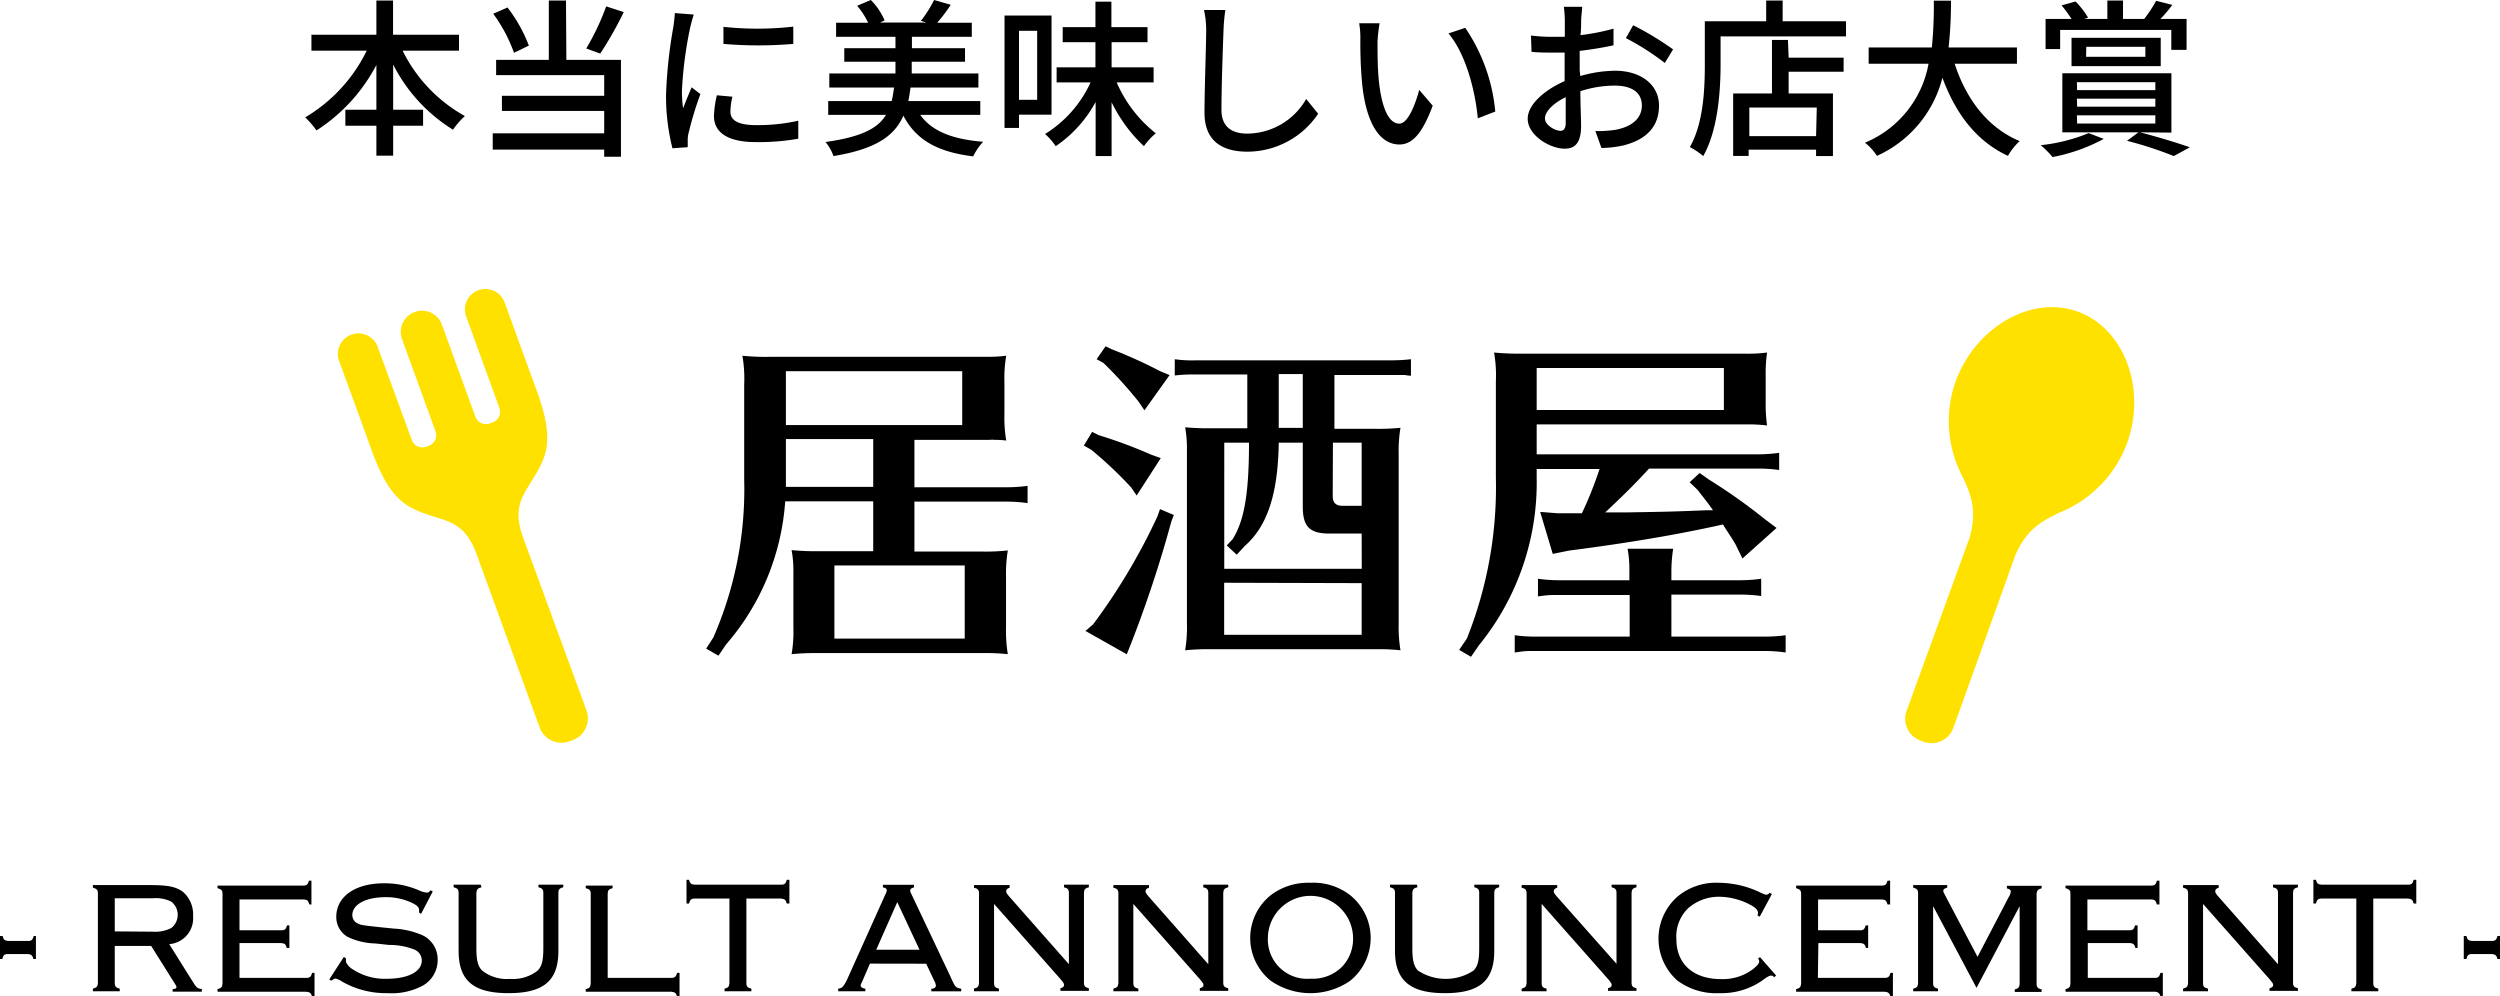
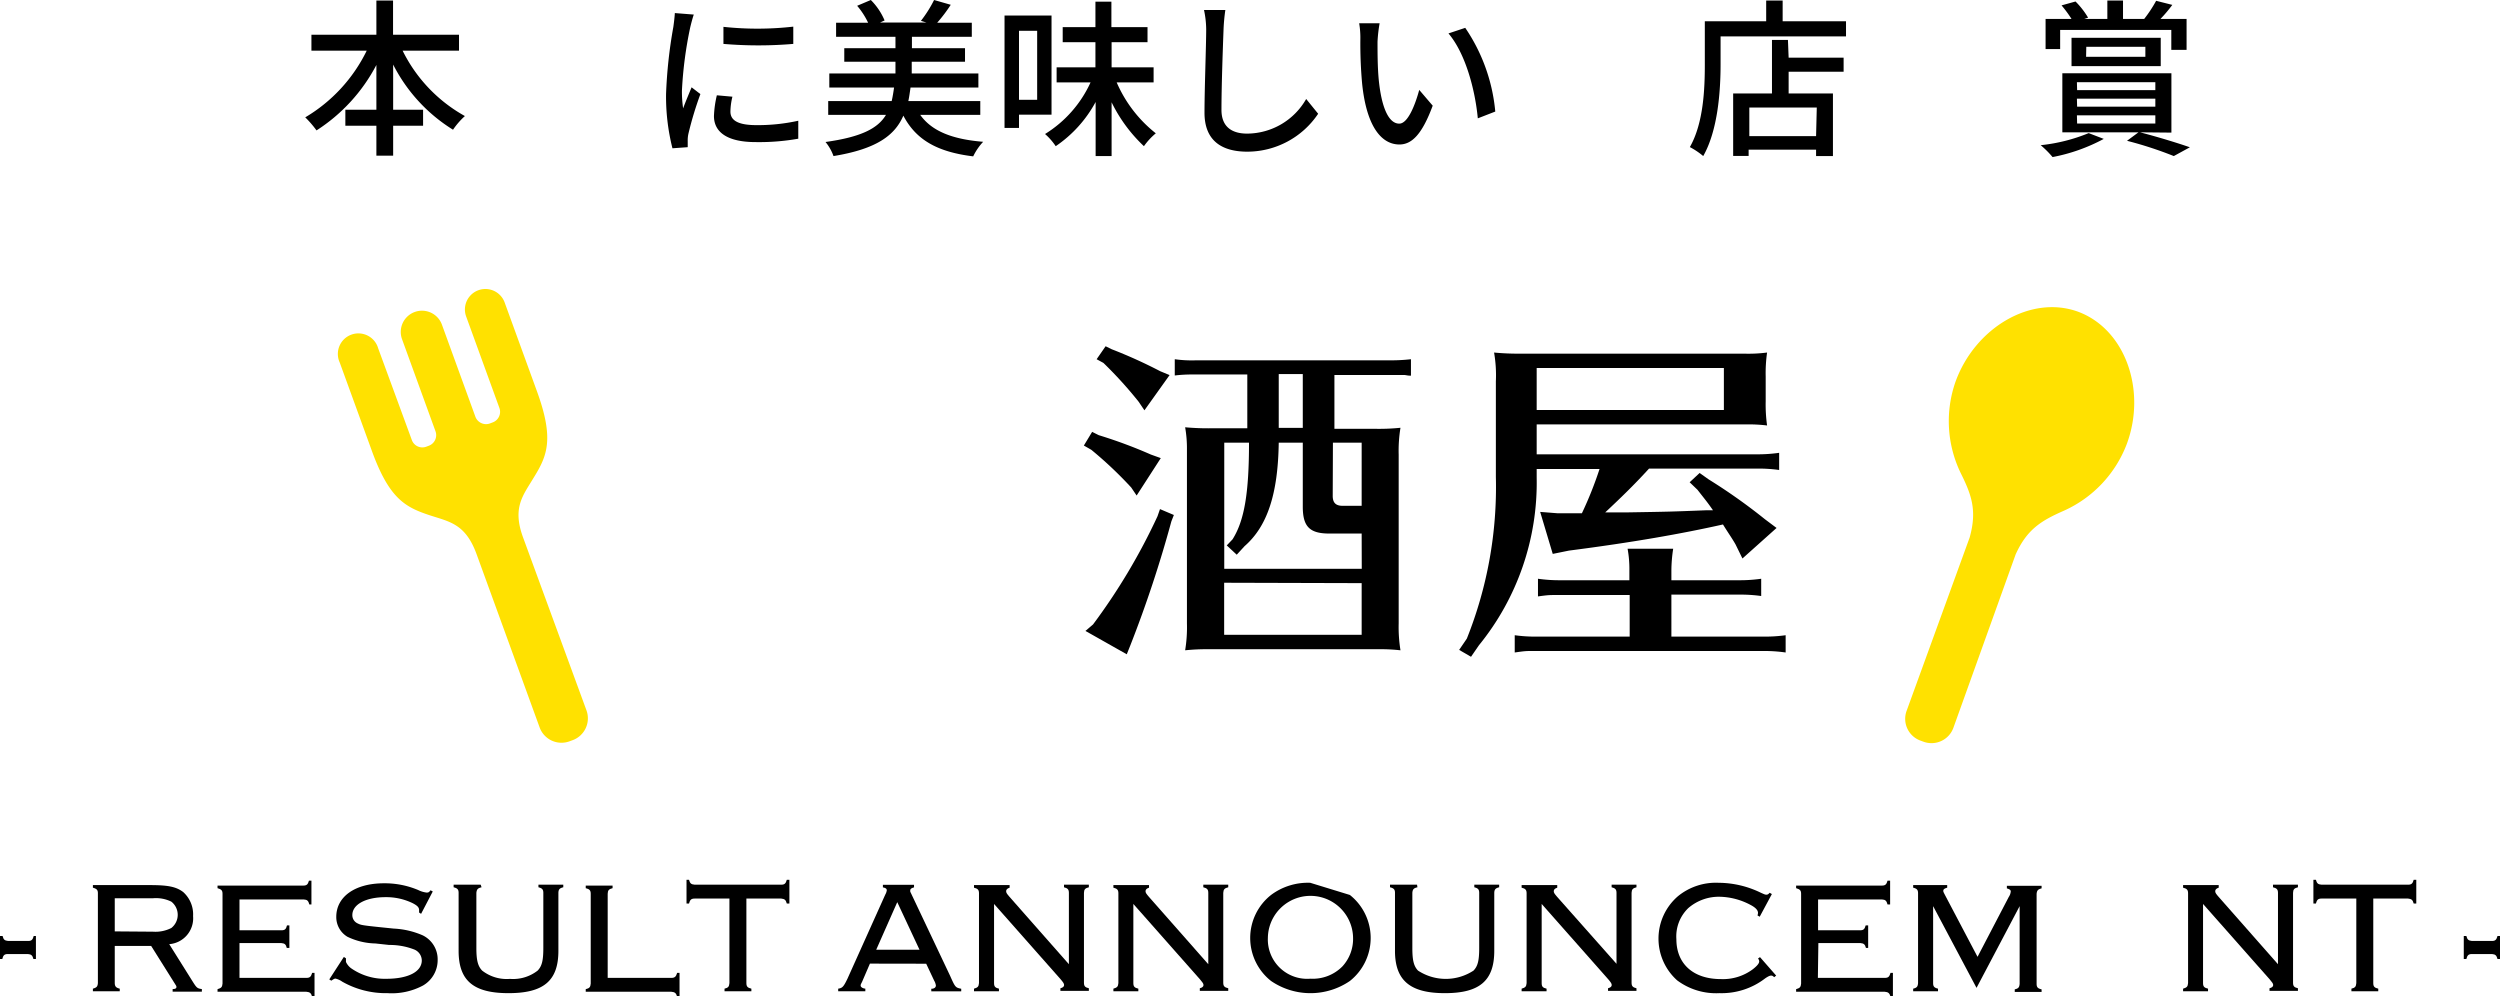
<svg xmlns="http://www.w3.org/2000/svg" viewBox="0 0 250.54 99.83">
  <defs>
    <style>.a{fill:#ffe100;}</style>
  </defs>
  <title>アセット 6</title>
  <path class="a" d="M208.26,31.24c-4.75-1.73-10.33,1.63-12.28,7a11.93,11.93,0,0,0,.52,9.18c1.08,2.17,1.65,3.75.89,6.45l-6.31,17.35a2.32,2.32,0,0,0,1.38,3l.3.11a2.33,2.33,0,0,0,3-1.39L202,55.56c1.16-2.56,2.62-3.4,4.84-4.38a12,12,0,0,0,6.3-6.69C215.13,39.12,213,33,208.26,31.24Z" />
  <path class="a" d="M46.71,31.7l3.34,9.19a1.13,1.13,0,0,1-.67,1.44l-.29.11a1.14,1.14,0,0,1-1.45-.68l-3.35-9.22a2.12,2.12,0,0,0-4,1.45l3.35,9.22A1.13,1.13,0,0,1,43,44.66l-.29.11a1.12,1.12,0,0,1-1.44-.68L37.9,34.91a2.06,2.06,0,1,0-3.85,1.43l3.19,8.77C39,50,40.62,50.83,43.1,51.65c2,.65,3.57.87,4.67,3.91L54.08,72.9a2.33,2.33,0,0,0,3,1.39l.3-.11a2.33,2.33,0,0,0,1.39-3L52.42,53.86c-1.1-3,0-4.21,1.07-6,1.37-2.21,2.07-3.9.28-8.76l-3.19-8.77A2.05,2.05,0,1,0,46.71,31.7Z" />
  <path d="M3.6,96.11H3.35c-.1-.37-.21-.47-.56-.5h-2c-.36,0-.47.13-.56.5H0V93.8H.26c.09.37.2.46.56.5h2c.35,0,.46-.13.56-.5H3.6Z" />
  <path d="M11.5,98.49c0,.37.13.5.5.59v.26H9.31v-.26c.37-.11.47-.2.5-.56v-9c0-.35-.13-.45-.5-.56v-.26H15c1.84,0,2.64.16,3.35.69a3,3,0,0,1,1,2.42,2.6,2.6,0,0,1-2.39,2.81l2.37,3.78c.38.6.45.66.9.72v.26H17.3v-.26c.29,0,.38-.09.38-.2s0-.09-.27-.52l-2.26-3.6H11.5Zm3.83-5.12A3.52,3.52,0,0,0,17.17,93a1.68,1.68,0,0,0,0-2.64,3.5,3.5,0,0,0-1.84-.34H11.5v3.32Z" />
  <path d="M24,98h6.7c.37,0,.47-.13.58-.5h.24v2.38h-.24c-.1-.36-.23-.46-.58-.49h-8.9v-.26c.37-.11.47-.2.5-.56v-9c0-.35-.13-.45-.5-.56v-.26h8.6c.35,0,.46-.13.56-.49h.25v2.38H31c-.1-.37-.21-.48-.56-.5H24v3.09h4.2c.36,0,.47-.12.56-.49H29V95h-.26c-.09-.36-.2-.46-.56-.49H24Z" />
  <path d="M42.2,91.58,42,91.45c0-.13,0-.18,0-.24,0-.27-.16-.45-.67-.71a6.05,6.05,0,0,0-2.69-.59c-2,0-3.33.74-3.33,1.79a.9.9,0,0,0,.53.84c.32.16.43.19,2.26.38l1.37.14a8.21,8.21,0,0,1,2.9.68,2.67,2.67,0,0,1,1.49,2.46,2.94,2.94,0,0,1-1.46,2.56,6.64,6.64,0,0,1-3.57.77,8.86,8.86,0,0,1-4.53-1.15,1.92,1.92,0,0,0-.68-.31c-.1,0-.18.05-.42.21L33,98.15l1.46-2.25.21.14,0,.11c0,.1,0,.18,0,.23s.18.41.51.65a5.88,5.88,0,0,0,3.54,1.06c2.17,0,3.55-.7,3.55-1.84a1.2,1.2,0,0,0-.77-1.1A6.77,6.77,0,0,0,39,94.7l-1.38-.15a6.76,6.76,0,0,1-2.8-.67,2.29,2.29,0,0,1-1.12-2c0-2,1.86-3.36,4.77-3.36a8.63,8.63,0,0,1,3.43.67,2.58,2.58,0,0,0,.85.26c.16,0,.22,0,.4-.23l.22.12Z" />
  <path d="M48.26,88.92c-.39.09-.48.21-.52.56V95c0,1.24.15,1.82.58,2.27a4,4,0,0,0,2.79.83,4,4,0,0,0,2.77-.83c.43-.45.57-1,.57-2.27V89.48c0-.35-.13-.47-.49-.56v-.26h2.49v.26c-.37.09-.48.21-.49.56v5.81c0,3-1.48,4.24-5,4.24s-5-1.26-5-4.24V89.48c0-.35-.13-.47-.5-.56v-.26h2.71Z" />
  <path d="M67.28,98c.35,0,.47-.13.58-.5h.24v2.38h-.24c-.1-.36-.23-.46-.58-.49H58.7v-.26c.37-.09.47-.2.5-.56v-9c0-.35-.13-.47-.5-.56v-.26h2.69v.26c-.37.09-.48.21-.49.56V98Z" />
  <path d="M74.8,98.52c0,.36.13.47.5.56v.26H72.61v-.26c.37-.09.46-.2.49-.56V90.05H69.62c-.36,0-.47.13-.57.5H68.8V88.17h.25c.1.36.21.46.57.49h8.67c.35,0,.46-.13.56-.49h.26v2.38h-.26c-.1-.37-.21-.46-.56-.5H74.8Z" />
  <path d="M87.18,96.57l-.78,1.81c-.15.3-.15.3-.15.4s.13.26.47.3v.26H84v-.26c.42-.06.54-.19.93-1l3.79-8.43a1.21,1.21,0,0,0,.15-.42c0-.16-.1-.24-.39-.3v-.26h3.12v.26c-.28.08-.38.16-.38.32s0,.09.14.4l3.85,8.13c.52,1.17.54,1.19,1.12,1.31v.26h-3v-.26c.3,0,.46-.14.46-.33a1.29,1.29,0,0,0-.17-.48l-.8-1.7Zm2.74-6.16-2.11,4.77h4.34Z" />
  <path d="M99.62,98.52c0,.36.12.47.49.56v.26h-2.5v-.26c.37-.11.47-.2.5-.56v-9c0-.35-.13-.47-.5-.56v-.26h3.57v.26c-.24.08-.35.19-.35.35s.08.27.35.58l5.94,6.74V89.48c0-.35-.13-.47-.49-.56v-.26h2.49v.26c-.37.09-.48.21-.49.56v9c0,.36.12.47.49.56v.26h-2.85v-.26c.24-.06.37-.17.37-.32s-.09-.27-.33-.56l-6.69-7.57Z" />
  <path d="M113.58,98.52c0,.36.13.47.5.56v.26h-2.5v-.26c.37-.11.47-.2.5-.56v-9c0-.35-.13-.47-.5-.56v-.26h3.57v.26c-.24.08-.35.19-.35.35s.08.27.35.58l5.94,6.74V89.48c0-.35-.13-.47-.5-.56v-.26h2.5v.26c-.37.09-.48.21-.5.56v9c0,.36.13.47.5.56v.26h-2.85v-.26c.24-.06.37-.17.37-.32s-.1-.27-.34-.56l-6.69-7.57Z" />
-   <path d="M135.28,89.69a5.5,5.5,0,0,1,0,8.62,7,7,0,0,1-7.9,0,5.49,5.49,0,0,1,0-8.62,6.17,6.17,0,0,1,3.93-1.22A6,6,0,0,1,135.28,89.69ZM127.06,94a3.94,3.94,0,0,0,4.27,4.08,4.16,4.16,0,0,0,3.2-1.23,4.07,4.07,0,0,0,1.07-2.8,4.27,4.27,0,0,0-8.54,0Z" />
+   <path d="M135.28,89.69a5.5,5.5,0,0,1,0,8.62,7,7,0,0,1-7.9,0,5.49,5.49,0,0,1,0-8.62,6.17,6.17,0,0,1,3.93-1.22ZM127.06,94a3.94,3.94,0,0,0,4.27,4.08,4.16,4.16,0,0,0,3.2-1.23,4.07,4.07,0,0,0,1.07-2.8,4.27,4.27,0,0,0-8.54,0Z" />
  <path d="M142.05,88.92c-.39.09-.48.21-.51.56V95c0,1.24.14,1.82.57,2.27a5.07,5.07,0,0,0,5.56,0c.43-.45.57-1,.57-2.27V89.48c0-.35-.13-.47-.49-.56v-.26h2.49v.26c-.36.09-.48.21-.49.56v5.81c0,3-1.48,4.24-4.95,4.24s-5-1.26-5-4.24V89.48c0-.35-.13-.47-.5-.56v-.26h2.71Z" />
  <path d="M154.5,98.52c0,.36.12.47.49.56v.26h-2.5v-.26c.37-.11.47-.2.5-.56v-9c0-.35-.13-.47-.5-.56v-.26h3.57v.26c-.24.08-.35.19-.35.35s.08.27.35.58L162,96.59V89.48c0-.35-.13-.47-.49-.56v-.26H164v.26c-.36.09-.48.21-.49.56v9c0,.36.13.47.49.56v.26h-2.85v-.26c.24-.06.37-.17.37-.32s-.09-.27-.33-.56l-6.69-7.57Z" />
  <path d="M178,97.77l-.2.16c-.13-.13-.2-.16-.31-.16s-.27.06-.58.27a7.16,7.16,0,0,1-4.59,1.49,6.52,6.52,0,0,1-4.24-1.28,5.61,5.61,0,0,1,.06-8.42,6,6,0,0,1,4.1-1.36,9.74,9.74,0,0,1,4.23,1c.4.18.43.19.56.19s.2-.06.32-.19l.22.13-1.22,2.27-.22-.13a1,1,0,0,0,.05-.25c0-.29-.27-.56-.8-.83a6.84,6.84,0,0,0-3-.79A4.68,4.68,0,0,0,169.2,91,3.94,3.94,0,0,0,168,94.12c0,2.47,1.69,4,4.46,4a5,5,0,0,0,3.22-1c.43-.34.62-.58.62-.77a.44.44,0,0,0-.12-.29l.2-.14Z" />
  <path d="M182.18,98h6.7c.37,0,.47-.13.58-.5h.24v2.38h-.24c-.1-.36-.23-.46-.58-.49H180v-.26c.37-.11.47-.2.5-.56v-9c0-.35-.13-.45-.5-.56v-.26h8.6c.35,0,.46-.13.56-.49h.26v2.38h-.26c-.1-.37-.21-.48-.56-.5h-6.4v3.09h4.21c.35,0,.46-.12.56-.49h.25V95H187c-.1-.36-.21-.46-.56-.49h-4.21Z" />
  <path d="M193.73,90.81v7.71c0,.36.13.47.49.56v.26h-2.49v-.26c.37-.09.46-.2.49-.56v-9c0-.35-.12-.47-.49-.56v-.26h3.41v.26c-.28.08-.39.17-.39.3s0,.11.27.63l3.16,6,3.13-6a1.14,1.14,0,0,0,.2-.56c0-.13-.1-.21-.39-.3v-.26h3.48v.26c-.37.09-.47.21-.5.56v9c0,.36.13.47.5.56v.26h-2.69v-.26c.37-.09.46-.2.49-.56V90.81L198.08,99Z" />
-   <path d="M209.23,98h6.71c.37,0,.46-.13.57-.5h.24v2.38h-.24a.53.53,0,0,0-.57-.49H207v-.26c.37-.11.46-.2.49-.56v-9c0-.35-.12-.45-.49-.56v-.26h8.59c.36,0,.47-.13.56-.49h.26v2.38h-.26c-.09-.37-.2-.48-.56-.5h-6.4v3.09h4.21c.35,0,.47-.12.56-.49h.26V95H214c-.09-.36-.21-.46-.56-.49h-4.21Z" />
  <path d="M220.78,98.52c0,.36.13.47.5.56v.26h-2.5v-.26c.37-.11.47-.2.5-.56v-9c0-.35-.13-.47-.5-.56v-.26h3.57v.26c-.24.08-.35.19-.35.35s.08.27.35.58l5.94,6.74V89.48c0-.35-.13-.47-.5-.56v-.26h2.5v.26c-.37.09-.48.21-.49.56v9c0,.36.12.47.49.56v.26h-2.85v-.26c.24-.06.37-.17.37-.32s-.1-.27-.34-.56l-6.69-7.57Z" />
  <path d="M237.84,98.52c0,.36.13.47.5.56v.26h-2.69v-.26c.37-.09.46-.2.49-.56V90.05h-3.49c-.35,0-.46.13-.56.5h-.25V88.17h.25c.1.36.21.46.56.49h8.68c.35,0,.46-.13.56-.49h.26v2.38h-.26c-.1-.37-.21-.46-.56-.5h-3.49Z" />
  <path d="M250.54,96.11h-.25c-.1-.37-.21-.47-.56-.5h-2c-.35,0-.47.13-.56.5h-.26V93.8h.26c.09.37.21.46.56.5h2c.35,0,.46-.13.56-.5h.25Z" />
  <path d="M40.35,5.08a15.16,15.16,0,0,0,6.24,6.55A7.54,7.54,0,0,0,45.4,13a16.43,16.43,0,0,1-6-6.53V11h3v1.6h-3v3H37.72v-3H34.61V11h3.11V6.51a17.33,17.33,0,0,1-6,6.56,10,10,0,0,0-1.13-1.31,15.81,15.81,0,0,0,6.16-6.68H31.21V3.48h6.51V.05h1.67V3.48H46v1.6Z" />
-   <path d="M56.76,6h5.47v9.71H60.55v-.72H49.38V13.36H60.55V11.12H50.3V9.6H60.55V7.53H49.72V6H55V.05h1.72Zm-5.25-.71a15.24,15.24,0,0,0-2.08-3.91L50.86.75A15,15,0,0,1,53,4.57Zm11-4.08a36.28,36.28,0,0,1-2.36,4.16l-1.4-.51a24.59,24.59,0,0,0,2-4.22Z" />
  <path d="M69.53,1.46c-.12.32-.29,1-.36,1.29a39.83,39.83,0,0,0-.83,6.34,11.79,11.79,0,0,0,.12,1.77c.25-.68.59-1.49.85-2.11l.88.68A34.92,34.92,0,0,0,69,13.36a3,3,0,0,0-.08.77c0,.17,0,.42,0,.62l-1.53.11a21.16,21.16,0,0,1-.64-5.44,47.6,47.6,0,0,1,.73-6.72c.06-.42.13-1,.15-1.39ZM73.4,9.69a6.74,6.74,0,0,0-.2,1.49c0,.77.56,1.36,2.6,1.36A18.71,18.71,0,0,0,80,12.1l0,1.8a22.28,22.28,0,0,1-4.27.34c-2.85,0-4.18-1-4.18-2.61a10.5,10.5,0,0,1,.29-2.08Zm6.1-7V4.4a41.49,41.49,0,0,1-7,0V2.69A31.92,31.92,0,0,0,79.5,2.67Z" />
  <path d="M92.22,11.51c1.16,1.63,3.21,2.45,6.31,2.7a5.72,5.72,0,0,0-1,1.46c-3.59-.44-5.73-1.65-7-4.08-.86,2-2.72,3.35-7,4.05a4.74,4.74,0,0,0-.8-1.41c3.58-.5,5.25-1.36,6.06-2.72H83V10.13h6.36c.1-.42.17-.87.24-1.36H83.11V7.36h6.63V6.19H84.61V4.83h5.13V3.69H83.79V2.28H87A7.59,7.59,0,0,0,85.9.58L87.27,0a6.39,6.39,0,0,1,1.38,2.05l-.46.21h4.66l-.56-.17A12.28,12.28,0,0,0,93.61,0l1.67.48a15.09,15.09,0,0,1-1.36,1.8h3.47V3.69h-6V4.83h5.32V6.19H91.37V7.36h6.68V8.77h-6.8c-.07.48-.13.94-.22,1.36h7.21v1.38Z" />
  <path d="M102.12,11.49v1.33h-1.45V1.56h4.71v9.93Zm0-8.4V10h1.82V3.09Zm9.79,5.17a13.15,13.15,0,0,0,3.92,5.1,6.66,6.66,0,0,0-1.19,1.29,15.15,15.15,0,0,1-3.24-4.4v5.39h-1.6V10.22a12.56,12.56,0,0,1-4,4.43,6.17,6.17,0,0,0-1.07-1.22,11.86,11.86,0,0,0,4.56-5.17h-3.4V6.75h3.89V4.23h-3.28V2.72h3.28V.17h1.6V2.72H115V4.23h-3.6V6.75h4.21V8.26Z" />
  <path d="M122.8,1a18.29,18.29,0,0,0-.18,1.92c-.07,1.87-.21,5.75-.21,8.09,0,1.77,1.13,2.38,2.57,2.38a6.85,6.85,0,0,0,5.92-3.47l1.2,1.48A8.56,8.56,0,0,1,125,15.2c-2.57,0-4.29-1.11-4.29-3.9,0-2.39.17-6.73.17-8.36A9.6,9.6,0,0,0,120.66,1Z" />
  <path d="M138.05,4.18c0,1.06,0,2.48.12,3.79.26,2.65.94,4.42,2.06,4.42.85,0,1.58-1.83,2-3.38l1.35,1.58c-1.07,2.89-2.1,3.89-3.34,3.89-1.7,0-3.27-1.63-3.73-6.07a44.29,44.29,0,0,1-.18-4.5,8.6,8.6,0,0,0-.12-1.58l2.05,0A14.68,14.68,0,0,0,138.05,4.18Zm11.8,7-1.75.68c-.27-2.88-1.24-6.51-2.94-8.51l1.68-.56A17.75,17.75,0,0,1,149.85,11.18Z" />
-   <path d="M158.37,7.62a12.84,12.84,0,0,1,3.5-.53c2.5,0,4.39,1.34,4.39,3.5,0,2-1.16,3.4-3.64,4a10.76,10.76,0,0,1-2.13.24l-.61-1.7a11.08,11.08,0,0,0,2-.12c1.42-.25,2.66-1,2.66-2.43s-1.18-2-2.71-2a11.18,11.18,0,0,0-3.45.56c0,1.39.07,2.8.07,3.47,0,1.78-.66,2.29-1.65,2.29-1.46,0-3.7-1.33-3.7-3,0-1.43,1.71-2.9,3.7-3.77v-1c0-.6,0-1.23,0-1.86-.41,0-.78,0-1.11,0-.74,0-1.54,0-2.21-.08l-.05-1.63a16.51,16.51,0,0,0,2.23.13l1.16,0c0-.77,0-1.38,0-1.68a11.06,11.06,0,0,0-.1-1.33h1.84c0,.32-.09.88-.1,1.29s0,1-.07,1.55a21.09,21.09,0,0,0,3.31-.65l0,1.67c-1,.22-2.21.42-3.39.56,0,.68,0,1.34,0,1.94Zm-1.46,4.7c0-.52,0-1.49,0-2.58-1.23.59-2.08,1.44-2.08,2.12s1,1.25,1.57,1.25C156.7,13.11,156.91,12.88,156.91,12.32Zm6.76-9.79a30.51,30.51,0,0,1,4,2.42l-.83,1.36a25.45,25.45,0,0,0-3.9-2.49Z" />
  <path d="M185,2.13V3.65H172.43V6.44c0,2.65-.26,6.6-1.74,9.2a7.3,7.3,0,0,0-1.34-.9c1.38-2.42,1.5-5.87,1.5-8.3V2.13H177V.05h1.65V2.13Zm-5.75,3.65h5.51V7.19h-5.51V9.37h4.44v6.27H182V15h-6.76v.63h-1.55V9.37h3.89V4h1.6Zm2.82,5h-6.76v2.86H182Z" />
-   <path d="M195.89,6.39c1.15,3.54,3.3,6.41,6.51,7.75a6.27,6.27,0,0,0-1.17,1.48c-3.18-1.48-5.24-4.23-6.57-7.83a11.74,11.74,0,0,1-6.56,7.83,5.49,5.49,0,0,0-1.2-1.32,10.59,10.59,0,0,0,6.37-7.91h-6V4.76h6.33a41.8,41.8,0,0,0,.2-4.69h1.72a42.19,42.19,0,0,1-.24,4.69h6.85V6.39Z" />
  <path d="M210.83,13.92a17.77,17.77,0,0,1-5.13,1.82,9.55,9.55,0,0,0-1.19-1.19,17.34,17.34,0,0,0,4.81-1.21Zm-4.37-9H205V1.9h2.6a11.76,11.76,0,0,0-1-1.36L208,.15a8.1,8.1,0,0,1,1.26,1.62l-.39.13h2.32V.05h1.57V1.9h2.12A13,13,0,0,0,216.08.08l1.62.41a13.72,13.72,0,0,1-1.19,1.41h2.62V5H217.6V3H206.46Zm8,8.34c1.78.46,3.77,1.07,5,1.5l-1.61.88a38.13,38.13,0,0,0-4.69-1.53l1.15-.85h-7.63V7.34h10.93v5.95ZM207.6,6.63V3.79h8.94V6.63Zm.56,2.4H216V8.24h-7.86Zm0,1.66H216v-.8h-7.86Zm0,1.69H216v-.82h-7.86Zm.9-6.69H215v-1h-5.92Z" />
-   <path d="M74.58,38.53a13.37,13.37,0,0,0-.18-2.88,22.71,22.71,0,0,0,2.7.11H99a15.43,15.43,0,0,0,1.84-.11,13.54,13.54,0,0,0-.18,2.7v3.1a13.78,13.78,0,0,0,.18,2.7,9,9,0,0,0-1.15-.07,2.19,2.19,0,0,0-.51,0H91.64v4.75h9.18a15.12,15.12,0,0,0,2.16-.14v1.73a14.91,14.91,0,0,0-2.16-.15H91.64v5H98.3a19.3,19.3,0,0,0,2.7-.11,14.34,14.34,0,0,0-.18,2.7v5a14.6,14.6,0,0,0,.18,2.7,18.34,18.34,0,0,0-2.12-.11H81.57a21.52,21.52,0,0,0-2.24.11,13.37,13.37,0,0,0,.18-2.7V57.36a11.37,11.37,0,0,0-.18-2.23,25.1,25.1,0,0,0,2.7.11h5.48v-5H78.69a24.43,24.43,0,0,1-5.94,14.36L72,65.71,70.77,65l.72-1.12a37.08,37.08,0,0,0,3.09-15.84ZM96.43,42.6V37.2H78.76v5.4ZM78.76,48.14v.65h8.75V44H78.76Zm4.86,8.53V64H96.68V56.67Z" />
  <path d="M110.11,43.61a47.9,47.9,0,0,1,5.22,1.94l1,.36-2.42,3.75-.54-.8a39.62,39.62,0,0,0-4-3.78l-.75-.43.83-1.37Zm7.53,8-.25.64a120.34,120.34,0,0,1-4.11,12.42l-.36.9-4.14-2.34.76-.65A61,61,0,0,0,116,51.74l.25-.72ZM111.41,35a48.25,48.25,0,0,1,4.86,2.2l.94.39-2.52,3.53-.58-.86a41.36,41.36,0,0,0-3.53-3.89L109.9,36l.9-1.3Zm28.76,27.47a14.6,14.6,0,0,0,.18,2.7,18.34,18.34,0,0,0-2.12-.11H121a21.33,21.33,0,0,0-2.23.11,14.14,14.14,0,0,0,.18-2.7V45.05a12.19,12.19,0,0,0-.18-2.23,25.44,25.44,0,0,0,2.7.1H125V37.53h-5.47a14.13,14.13,0,0,0-1.8.1V36a12.18,12.18,0,0,0,2.16.11h19.32A17.6,17.6,0,0,0,141.4,36v1.65c-.37,0-.51-.07-.69-.07l-.5,0h-6.48v5.39h3.92a21.3,21.3,0,0,0,2.7-.1,14.27,14.27,0,0,0-.18,2.7Zm-3.71-9h-3.24c-2,0-2.66-.72-2.66-2.7V44.36h-2.41c-.07,5.15-1.15,8.39-3.42,10.37l-.79.86-1-.93.58-.61c1.18-1.87,1.65-4.61,1.65-9.69h-2.48V57h13.78Zm-13.78,4.93v5.22h13.78V58.44Zm7.88-20.91h-2.41v5.39h2.41Zm3,12.2c0,.68.29,1,1,1h1.9V44.36h-2.88Z" />
  <path d="M154,47.86a25.82,25.82,0,0,1-5.79,16.81l-.79,1.15-1.19-.69L147,64a40.91,40.91,0,0,0,2.91-16.2V38.21a13.32,13.32,0,0,0-.18-2.88,25.1,25.1,0,0,0,2.7.11h22.32a14.46,14.46,0,0,0,2.34-.11,14.71,14.71,0,0,0-.14,2.41v2.48a15.15,15.15,0,0,0,.14,2.42,15.16,15.16,0,0,0-1.8-.11H154v3h22.14a15.2,15.2,0,0,0,2.16-.15V47.1a14.85,14.85,0,0,0-2.16-.14H165.26c-1.54,1.69-2.91,3-4.39,4.39l2.23,0c4.22-.07,4.29-.07,7.82-.21l.75,0c-.57-.83-.83-1.12-1.55-2.05l-.79-.76,1-.93.9.64a57,57,0,0,1,5.65,4l1.16.87-3.42,3.06-.69-1.41c-.39-.68-.64-1-1.26-2-4.14.93-9.07,1.8-15.44,2.62l-1.62.33-1.26-4.21,1.77.14c1.11,0,1.18,0,1.76,0h.65A37.54,37.54,0,0,0,160.3,47H154Zm13.5,15.94h9.29a15.3,15.3,0,0,0,2.16-.14v1.73a14.91,14.91,0,0,0-2.16-.15H153.67c-.75,0-.82,0-1.87.15V63.66a15.21,15.21,0,0,0,2.16.14h9.36V59.63H156c-.76,0-.83,0-1.87.14V58a15.2,15.2,0,0,0,2.16.15h7v-1a11.24,11.24,0,0,0-.18-2.16h4.57a14.86,14.86,0,0,0-.18,2.16v1h6.84a15.2,15.2,0,0,0,2.16-.15v1.73a14.85,14.85,0,0,0-2.16-.14h-6.84Zm5.26-22.71V36.88H154v4.21Z" />
</svg>